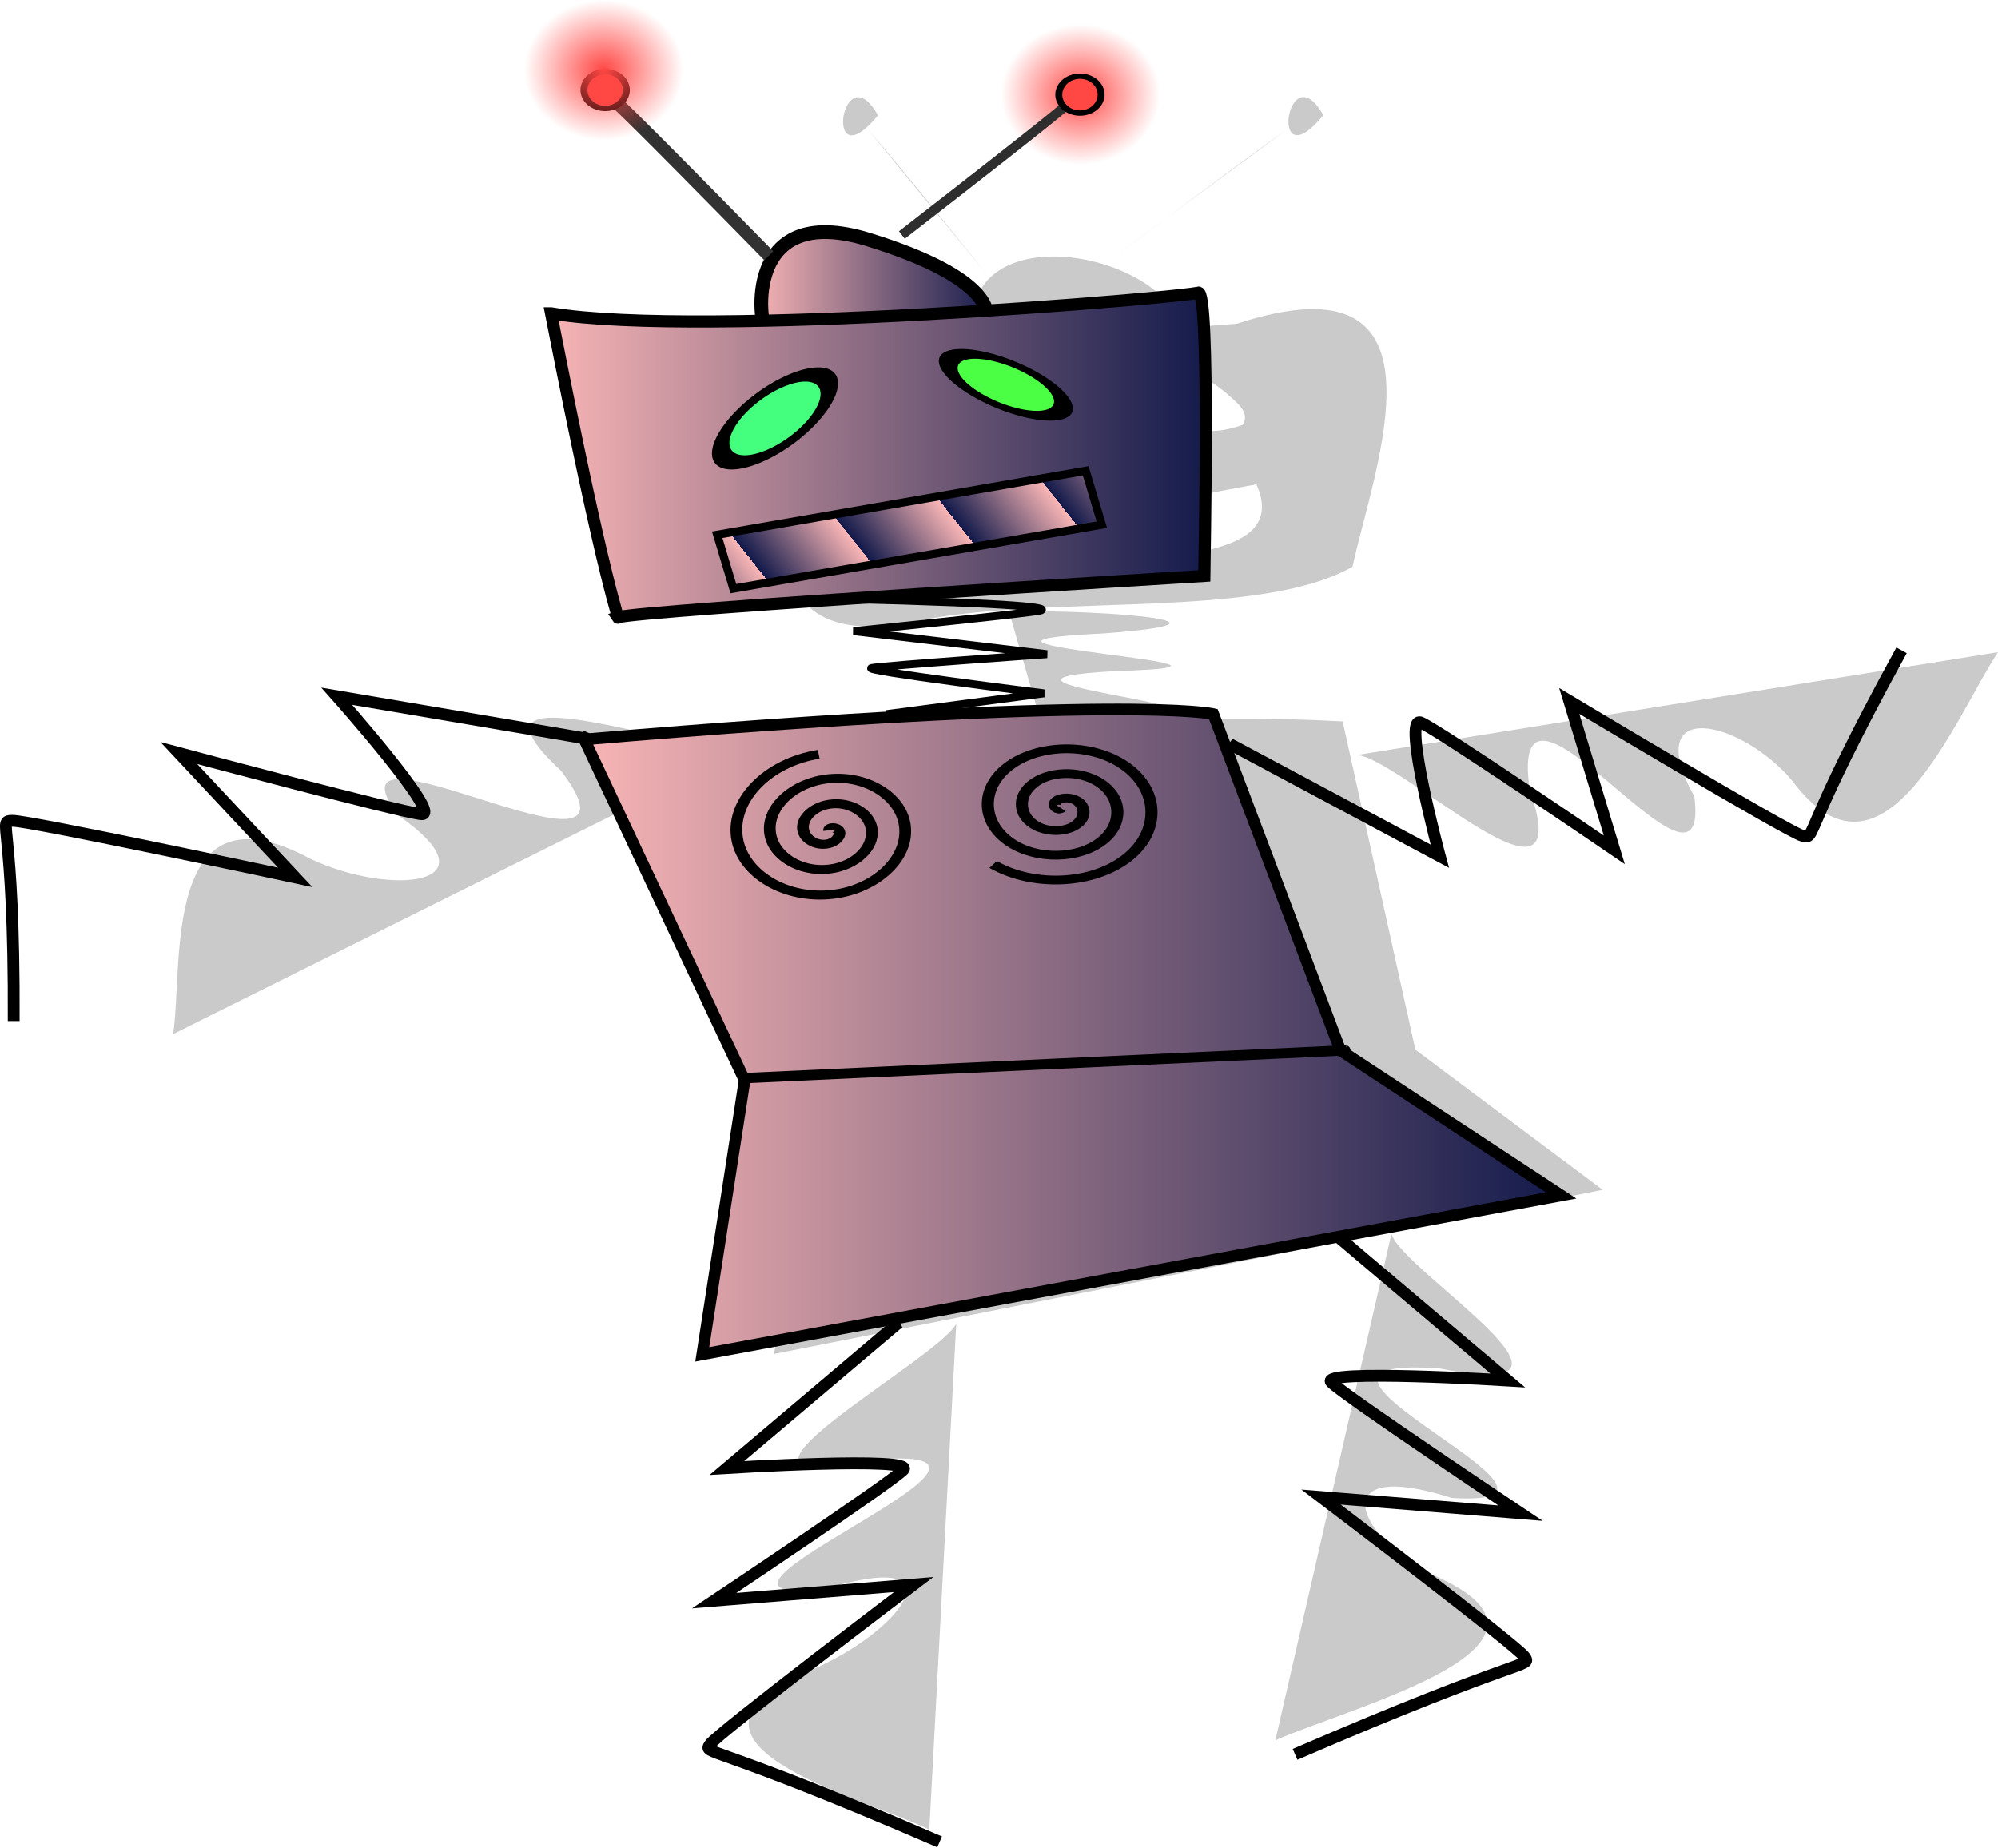
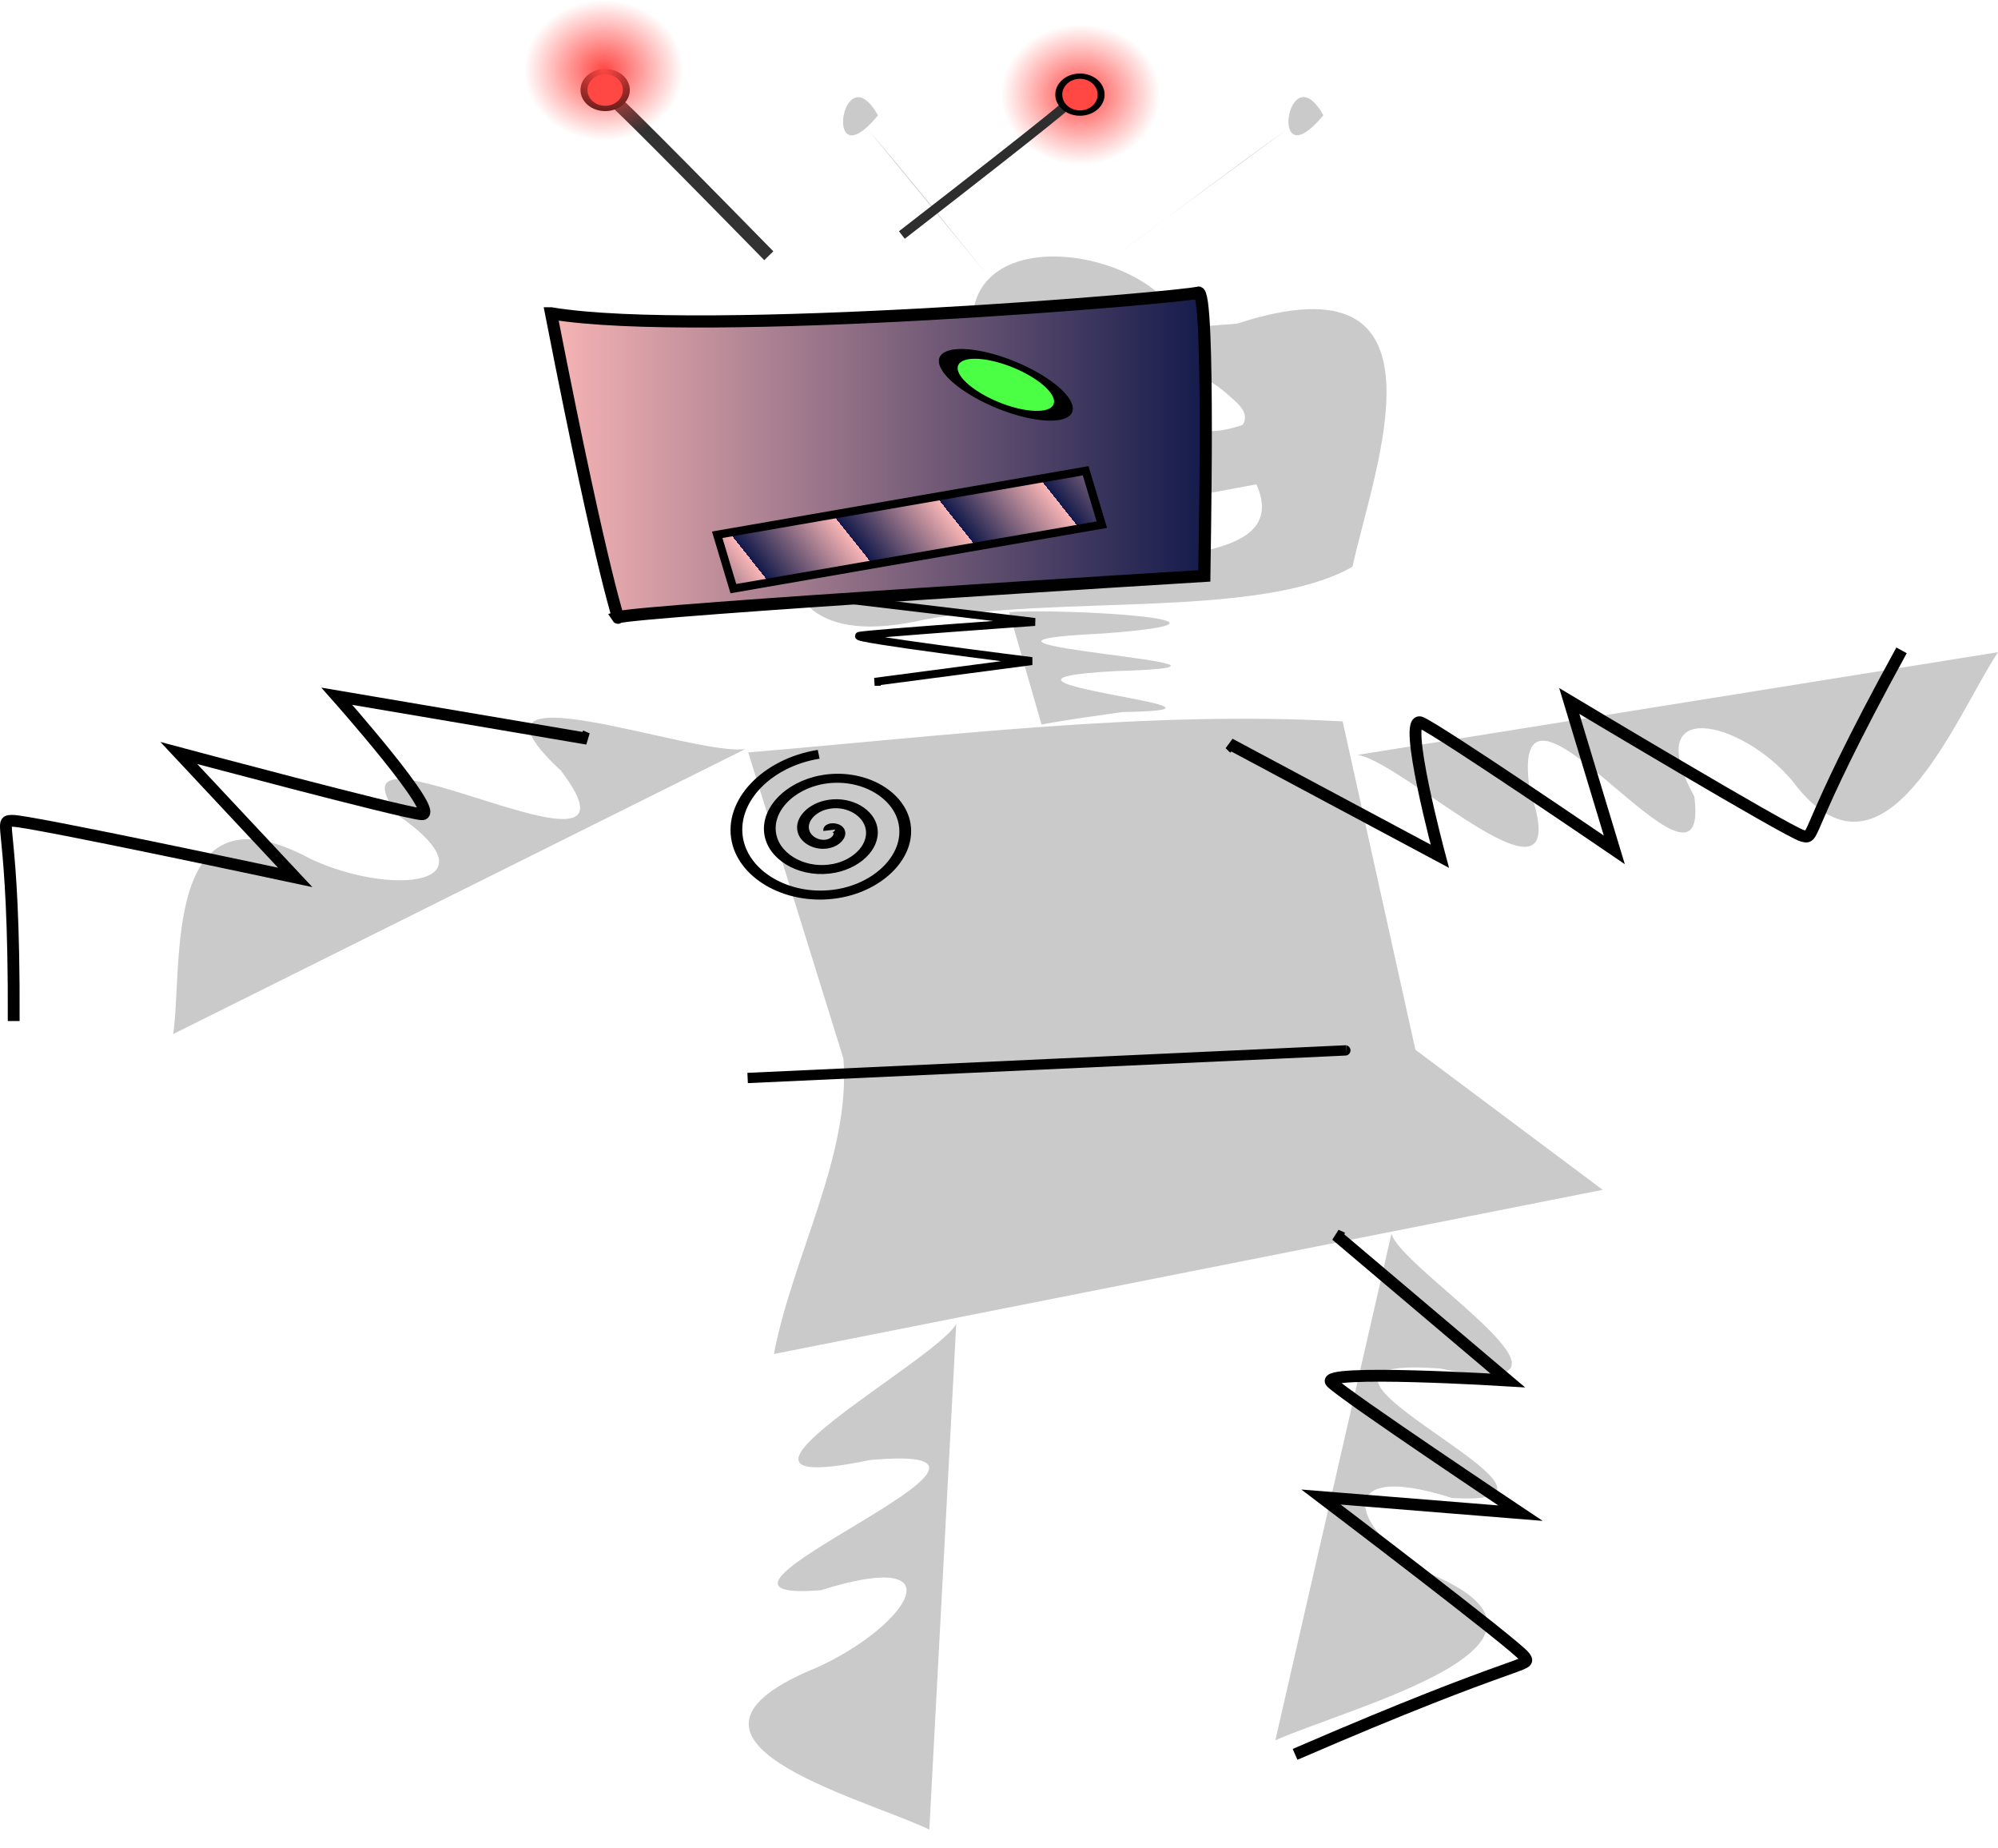
<svg xmlns="http://www.w3.org/2000/svg" xmlns:xlink="http://www.w3.org/1999/xlink" version="1.1" width="580.821" height="537.084" id="svg602" xml:space="preserve">
  <defs id="defs604">
    <linearGradient id="linearGradient10878">
      <stop id="stop10880" style="stop-color:#ff4744;stop-opacity:1" offset="0" />
      <stop id="stop10882" style="stop-color:#ff4744;stop-opacity:0" offset="1" />
    </linearGradient>
    <linearGradient id="linearGradient652">
      <stop id="stop653" style="stop-color:#70ca3f;stop-opacity:1" offset="0" />
      <stop id="stop654" style="stop-color:#4f454a;stop-opacity:1" offset="1" />
    </linearGradient>
    <linearGradient id="linearGradient611">
      <stop id="stop612" style="stop-color:#fab6b6;stop-opacity:1" offset="0" />
      <stop id="stop613" style="stop-color:#11194a;stop-opacity:1" offset="1" />
    </linearGradient>
    <linearGradient id="linearGradient614" xlink:href="#linearGradient611" />
    <linearGradient id="linearGradient615" xlink:href="#linearGradient611" />
    <linearGradient id="linearGradient619" xlink:href="#linearGradient611" />
    <linearGradient x1="0.356" y1="0.577" x2="0.083" y2="0.596" id="linearGradient620" xlink:href="#linearGradient611" spreadMethod="repeat" />
    <linearGradient id="linearGradient651" xlink:href="#linearGradient652" />
    <linearGradient x1="12.713" y1="1213.904" x2="305.101" y2="1213.904" id="linearGradient9909" xlink:href="#linearGradient652" gradientUnits="userSpaceOnUse" gradientTransform="scale(2.321,0.431)" />
    <linearGradient x1="162.907" y1="189.609" x2="239.798" y2="189.609" id="linearGradient9911" xlink:href="#linearGradient611" gradientUnits="userSpaceOnUse" gradientTransform="scale(1.296,0.772)" />
    <linearGradient x1="101.203" y1="220.989" x2="325.637" y2="220.989" id="linearGradient9913" xlink:href="#linearGradient611" gradientUnits="userSpaceOnUse" gradientTransform="scale(1.231,0.812)" />
    <linearGradient x1="81.22" y1="798.283" x2="61.133" y2="799.699" id="linearGradient9915" xlink:href="#linearGradient611" gradientUnits="userSpaceOnUse" gradientTransform="scale(2.174,0.46)" spreadMethod="repeat" />
    <linearGradient x1="129.089" y1="435.424" x2="510.532" y2="435.424" id="linearGradient9917" xlink:href="#linearGradient611" gradientUnits="userSpaceOnUse" gradientTransform="scale(1.073,0.932)" />
    <linearGradient x1="129.089" y1="435.424" x2="510.532" y2="435.424" id="linearGradient10856" xlink:href="#linearGradient611" gradientUnits="userSpaceOnUse" gradientTransform="matrix(0.755,0,0,0.499,173.469,57.713)" />
    <linearGradient x1="81.22" y1="798.283" x2="61.133" y2="799.699" id="linearGradient10860" xlink:href="#linearGradient611" gradientUnits="userSpaceOnUse" gradientTransform="matrix(1.513,0,0,0.251,150.714,87.131)" spreadMethod="repeat" />
    <linearGradient x1="101.203" y1="220.989" x2="325.637" y2="220.989" id="linearGradient10869" xlink:href="#linearGradient611" gradientUnits="userSpaceOnUse" gradientTransform="matrix(0.866,0,0,0.435,173.469,57.713)" />
    <linearGradient x1="162.907" y1="189.609" x2="239.798" y2="189.609" id="linearGradient10872" xlink:href="#linearGradient611" gradientUnits="userSpaceOnUse" gradientTransform="matrix(0.912,0,0,0.413,173.469,57.713)" />
    <radialGradient cx="348.75" cy="67.362" r="8.75" fx="348.75" fy="67.362" id="radialGradient10884" xlink:href="#linearGradient10878" gradientUnits="userSpaceOnUse" gradientTransform="matrix(1,0,0,1.143,0,-9.623)" />
    <radialGradient cx="348.75" cy="67.362" r="8.75" fx="348.75" fy="67.362" id="radialGradient10888" xlink:href="#linearGradient10878" gradientUnits="userSpaceOnUse" gradientTransform="matrix(1,0,0,1.143,0,-9.623)" />
    <radialGradient cx="348.75" cy="67.362" r="8.75" fx="348.75" fy="67.362" id="radialGradient10913" xlink:href="#linearGradient10878" gradientUnits="userSpaceOnUse" gradientTransform="matrix(1,0,0,1.143,0,-9.623)" />
    <linearGradient x1="162.907" y1="189.609" x2="239.798" y2="189.609" id="linearGradient10915" xlink:href="#linearGradient611" gradientUnits="userSpaceOnUse" gradientTransform="matrix(0.912,0,0,0.413,173.469,57.713)" />
    <linearGradient x1="101.203" y1="220.989" x2="325.637" y2="220.989" id="linearGradient10917" xlink:href="#linearGradient611" gradientUnits="userSpaceOnUse" gradientTransform="matrix(0.866,0,0,0.435,173.469,57.713)" />
    <linearGradient x1="81.22" y1="798.283" x2="61.133" y2="799.699" id="linearGradient10919" xlink:href="#linearGradient611" gradientUnits="userSpaceOnUse" gradientTransform="matrix(1.513,0,0,0.251,150.714,87.131)" spreadMethod="repeat" />
    <linearGradient x1="129.089" y1="435.424" x2="510.532" y2="435.424" id="linearGradient10921" xlink:href="#linearGradient611" gradientUnits="userSpaceOnUse" gradientTransform="matrix(0.755,0,0,0.499,173.469,57.713)" />
    <radialGradient cx="348.75" cy="67.362" r="8.75" fx="348.75" fy="67.362" id="radialGradient10923" xlink:href="#linearGradient10878" gradientUnits="userSpaceOnUse" gradientTransform="matrix(1,0,0,1.143,0,-9.623)" />
  </defs>
  <g transform="translate(-102.94,-70.334)" id="g10890">
    <path d="m 357.5,67.362 a 8.75,10 0 1 1 -17.5,0 8.75,10 0 1 1 17.5,0 z" transform="matrix(2.643,0,0,2.04,-504.688,-39.62)" id="path10876" style="fill:url(#radialGradient10913);fill-opacity:1;fill-rule:evenodd;stroke:none" />
    <path d="m 373.098,602.109 c -20.419,-9.655 -84.701,-25.922 -32.579,-47.136 26.208,-11.97 41.642,-35.089 1.066,-22.434 -51.419,4.223 75.948,-43.475 14.114,-37.804 -56.103,11.629 19.118,-28.599 25.221,-39.578 M 447.845,307.279 c 7.005,11.234 -27.929,-5.222 4.277,-9.323 33.337,25.94 -53.386,29.639 -14.481,-4.151 55.545,-11.976 36.924,50.215 -10.624,29.69 m -43.059,-9.387 c -16.048,-2.19 26.102,-13.71 5.693,7.841 -50.022,5.188 11.965,-48.678 14.916,-6.29 -30.505,39.949 -75.97,-6.44 -20.394,-23.181 m -32.748,92.546 c 54.876,-3.188 109.749,-6.347 164.628,-9.58 M 683.762,259.904 c -12.32,18.499 -33.2,73.275 -59.86,37.296 -15.055,-17.771 -44.283,-24.297 -28.419,4.658 5.134,39.589 -54.763,-49.345 -47.839,-1.883 14.497,41.474 -36.154,-8.093 -50.04,-10.223 m -177.143,-0.72 c 57.659,-4.834 115.907,-12.197 172.794,-9.01 7.049,31.813 14.097,63.626 21.146,95.439 18.148,13.57 36.296,27.14 54.444,40.71 -80.312,15.908 -160.624,31.816 -240.936,47.723 5.467,-28.508 22.458,-57.884 20.203,-85.907 -9.217,-29.652 -18.434,-59.303 -27.651,-88.955 z m 75.853,-40.759 c 16.029,-1.203 77.391,2.433 27.369,6.185 -62.321,2.979 61.885,9.22 3.608,10.937 -53.368,2.87 48.573,11.167 1.859,11.911 -7.817,1.139 -15.65,2.156 -23.433,3.629 m -40.768,-50.561 c 34.408,-6.423 68.817,-12.846 103.225,-19.27 10.822,24.205 -35.659,19.361 -54.771,25.95 -14.751,1.398 -35.576,9.361 -46.513,6.635 -0.647,-4.438 -1.295,-8.877 -1.942,-13.315 z m 99.246,-36.551 c -30.638,10.804 -30.396,-30.871 -4.544,-9.017 2.328,2.176 6.915,5.257 4.544,9.017 z m -63.755,-8.634 c 6.857,25.144 -56.006,27.312 -16.252,4.143 4.471,-2.886 10.796,-6.499 16.252,-4.143 z m -42.266,-81.318 c -16.278,19.722 -10.495,-18.67 0,0 z m 129.47,-0.041 c -16.278,19.722 -10.495,-18.67 0,0 z m -97.333,46.88 c -11.64,-14.339 -23.061,-28.804 -35.171,-42.876 m 72.343,36.592 c 16.687,-12.079 32.846,-24.618 49.695,-36.555 M 328.532,167.735 c 10.737,27.884 -21.691,97.51 43.352,82.655 38.949,-7.187 97.67,-0.14 124.23,-15.33 6.145,-28.483 31.147,-91.751 -33.59,-70.646 -44.828,3.413 -90.272,7.869 -133.992,3.321 z m 57.985,3.981 c -9.317,-39.91 54.604,-29.996 60.842,-4.566 M 153.288,370.891 c 2.937,-19.954 -3.526,-74.286 39.961,-50.897 23.314,10.978 54.909,7.79 25.346,-12.736 -24.329,-33.108 77.331,26.534 47.416,-12.923 -34.35,-31.906 39.093,-3.926 53.629,-6.29 m 154.046,288.116 c 23.212,-10.111 92.288,-27.769 46.018,-47.956 -22.897,-11.457 -31.832,-34.323 5.281,-22.478 50.376,3.161 -63.866,-42.016 -3.455,-37.62 52.977,10.49 -11.079,-28.284 -14.092,-39.168" id="path10011" style="font-size:12px;fill:#000000;fill-opacity:0.21;stroke:none" />
    <path d="m 479.416,580.261 c 67.035,-29.008 68.782,-25.234 66.756,-28.325 -2.025,-3.091 -59.208,-46.467 -59.208,-46.467 l 57.98,4.68 c 0,0 -51.106,-34.101 -54.994,-38.04 -3.888,-3.939 51.298,-0.53 51.298,-0.53 l -49.894,-42.229 1.863,0.847" id="path629" style="font-size:12px;fill:none;stroke:#000000;stroke-width:3.437" />
    <path d="m 106.922,367.11 c 0.247,-58.715 -4.928,-58.019 -0.397,-58.194 4.531,-0.175 82.234,16.445 82.234,16.445 l -33.836,-36.159 c 0,0 64.111,17.146 70.526,17.79 6.415,0.644 -24.594,-34.286 -24.594,-34.286 l 72.812,12.349 -1.884,-0.819" id="path624" style="font-size:12px;fill:none;stroke:#000000;stroke-width:3.437" />
-     <path d="m 325.553,166.091 c -1.758,-0.669 -7.033,-37.489 29.889,-26.109 36.922,11.381 34.285,22.092 34.285,22.092" id="path606" style="font-size:12px;fill:url(#linearGradient10915);fill-rule:evenodd;stroke:#000000;stroke-width:3.989" />
    <path d="m 263.137,161.405 c 15.824,81.004 20.219,89.707 19.34,88.368 6.154,-2.008 170.545,-12.05 170.545,-12.05 0,-2.008 1.758,-83.682 -1.758,-82.343 -3.516,1.339 -144.172,13.389 -188.127,6.025 z" id="path605" style="font-size:12px;fill:url(#linearGradient10917);fill-rule:evenodd;stroke:#000000;stroke-width:3.529" />
    <path d="m 365.112,138.643 c 48.35,-37.489 47.471,-37.489 47.471,-37.489 l 0,0.669" id="path607" style="fill:none;stroke:#2e2e2e;stroke-width:2.762;stroke-linecap:butt;stroke-linejoin:miter;stroke-opacity:1;stroke-dasharray:none" />
    <path d="m 326.432,144.668 c -41.318,-42.176 -43.955,-44.184 -43.955,-44.184" id="path608" style="font-size:12px;fill:none;stroke:#323232;stroke-width:3.682" />
    <path d="m 357.5,67.362 a 8.75,10 0 1 1 -17.5,0 8.75,10 0 1 1 17.5,0 z" transform="matrix(0.703,0,0,0.536,171.71,61.73)" id="path609" style="fill:#ff4744;fill-opacity:1;fill-rule:evenodd;stroke:#000000;stroke-width:2.875;stroke-linecap:butt;stroke-linejoin:miter;stroke-opacity:1;stroke-dasharray:none" />
    <path d="m 357.5,67.362 a 8.75,10 0 1 1 -17.5,0 8.75,10 0 1 1 17.5,0 z" transform="matrix(0.703,0,0,0.536,33.692,60.391)" id="path610" style="fill:#ff4744;fill-opacity:1;fill-rule:evenodd;stroke:#000000;stroke-width:2.875;stroke-linecap:butt;stroke-linejoin:miter;stroke-opacity:1;stroke-dasharray:none" />
-     <path d="m 357.5,67.362 a 8.75,10 0 1 1 -17.5,0 8.75,10 0 1 1 17.5,0 z" transform="matrix(1.627,-1.355,0.681,0.474,-285.058,632.588)" id="path616" style="fill:#44ff7e;fill-opacity:1;fill-rule:evenodd;stroke:#000000;stroke-width:2.875;stroke-linecap:butt;stroke-linejoin:miter;stroke-opacity:1;stroke-dasharray:none" />
    <path d="m 357.5,67.362 a 8.75,10 0 1 1 -17.5,0 8.75,10 0 1 1 17.5,0 z" transform="matrix(1.857,0.84,-0.404,0.518,-225.07,-145.655)" id="path617" style="fill:#4bff44;fill-opacity:1;fill-rule:evenodd;stroke:#000000;stroke-width:2.875;stroke-linecap:butt;stroke-linejoin:miter;stroke-opacity:1;stroke-dasharray:none" />
    <rect width="108.742" height="16.351" x="235.277" y="277.661" transform="matrix(0.985,-0.171,0.287,0.958,0,0)" id="rect618" style="font-size:12px;fill:url(#linearGradient10919);fill-rule:evenodd;stroke:#000000;stroke-width:2.387" />
-     <path d="m 347.53,244.417 c 54.504,1.339 59.779,2.678 58.021,3.347 -1.758,0.669 -54.504,6.025 -54.504,6.025 l 56.262,6.695 c 0,0 -47.471,3.347 -50.988,4.017 -3.516,0.669 50.109,7.364 50.109,7.364 l -45.713,6.025 1.758,0" id="path621" style="fill:none;stroke:#000000;stroke-width:2.301;stroke-linecap:butt;stroke-linejoin:miter;stroke-opacity:1;stroke-dasharray:none" />
-     <path d="m 272.807,285.253 c 158.238,-13.389 182.853,-7.364 182.853,-7.364 l 36.922,97.74 64.174,42.176 -249.664,46.192 12.307,-79.665 -46.592,-99.079 z" id="path622" style="font-size:12px;fill:url(#linearGradient10921);fill-rule:evenodd;stroke:#000000;stroke-width:3.375" />
+     <path d="m 347.53,244.417 l 56.262,6.695 c 0,0 -47.471,3.347 -50.988,4.017 -3.516,0.669 50.109,7.364 50.109,7.364 l -45.713,6.025 1.758,0" id="path621" style="fill:none;stroke:#000000;stroke-width:2.301;stroke-linecap:butt;stroke-linejoin:miter;stroke-opacity:1;stroke-dasharray:none" />
    <path d="m 655.722,259.366 c -29.739,54.172 -24.608,55.037 -28.882,53.879 -4.274,-1.159 -67.707,-39.161 -67.707,-39.161 l 13.086,43.268 c 0,0 -50.611,-34.527 -56.214,-36.991 -5.603,-2.465 5.489,38.844 5.489,38.844 l -61.061,-32.631 1.329,1.306" id="path623" style="font-size:12px;fill:none;stroke:#000000;stroke-width:3.437" />
    <path d="m 320.278,383.663 c 174.941,-8.033 174.062,-8.033 174.062,-8.033" id="path625" style="fill:none;stroke:#000000;stroke-width:2.992;stroke-linecap:butt;stroke-linejoin:miter;stroke-opacity:1;stroke-dasharray:none" />
    <path d="m 210,459.862 c 1.379,1.191 -0.925,2.446 -1.979,2.292 -2.857,-0.418 -3.572,-3.986 -2.604,-6.25 1.732,-4.049 6.937,-4.889 10.521,-2.917 5.259,2.895 6.242,9.927 3.229,14.792 -4.016,6.484 -12.93,7.609 -19.063,3.542 -7.717,-5.119 -8.985,-15.94 -3.854,-23.333 6.214,-8.954 18.954,-10.364 27.604,-4.167 10.194,7.304 11.746,21.969 4.479,31.875 -8.39,11.437 -24.986,13.131 -36.146,4.792 -12.68,-9.475 -14.516,-28.004 -5.104,-40.417 10.559,-13.925 31.023,-15.903 44.688,-5.417 15.17,11.641 17.29,34.043 5.729,48.958" transform="matrix(-0.586,-0.399,0.55,-0.468,214.117,610.673)" id="path626" style="font-size:12px;fill:none;stroke:#000000;stroke-width:4.25;stroke-dasharray:none" />
-     <path d="m 210,459.862 c 1.379,1.191 -0.925,2.446 -1.979,2.292 -2.857,-0.418 -3.572,-3.986 -2.604,-6.25 1.732,-4.049 6.937,-4.889 10.521,-2.917 5.259,2.895 6.242,9.927 3.229,14.792 -4.016,6.484 -12.93,7.609 -19.063,3.542 -7.717,-5.119 -8.985,-15.94 -3.854,-23.333 6.214,-8.954 18.954,-10.364 27.604,-4.167 10.194,7.304 11.746,21.969 4.479,31.875 -8.39,11.437 -24.986,13.131 -36.146,4.792 -12.68,-9.475 -14.516,-28.004 -5.104,-40.417 10.559,-13.925 31.023,-15.903 44.688,-5.417 15.17,11.641 17.29,34.043 5.729,48.958" transform="matrix(-0.006,0.599,-0.825,-0.005,792.055,181.763)" id="path627" style="font-size:12px;fill:none;stroke:#000000;stroke-width:4.25;stroke-dasharray:none" />
-     <path d="m 376.09,605.7 c -67.035,-29.008 -68.782,-25.234 -66.756,-28.325 2.025,-3.091 59.208,-46.467 59.208,-46.467 l -57.98,4.68 c 0,0 51.106,-34.101 54.994,-38.04 3.888,-3.939 -51.298,-0.53 -51.298,-0.53 l 49.894,-42.229 -1.863,0.847" id="path628" style="font-size:12px;fill:none;stroke:#000000;stroke-width:3.437" />
    <path d="m 357.5,67.362 a 8.75,10 0 1 1 -17.5,0 8.75,10 0 1 1 17.5,0 z" transform="matrix(2.643,0,0,2.04,-643.281,-46.691)" id="path10886" style="fill:url(#radialGradient10923);fill-opacity:1;fill-rule:evenodd;stroke:none" />
  </g>
</svg>